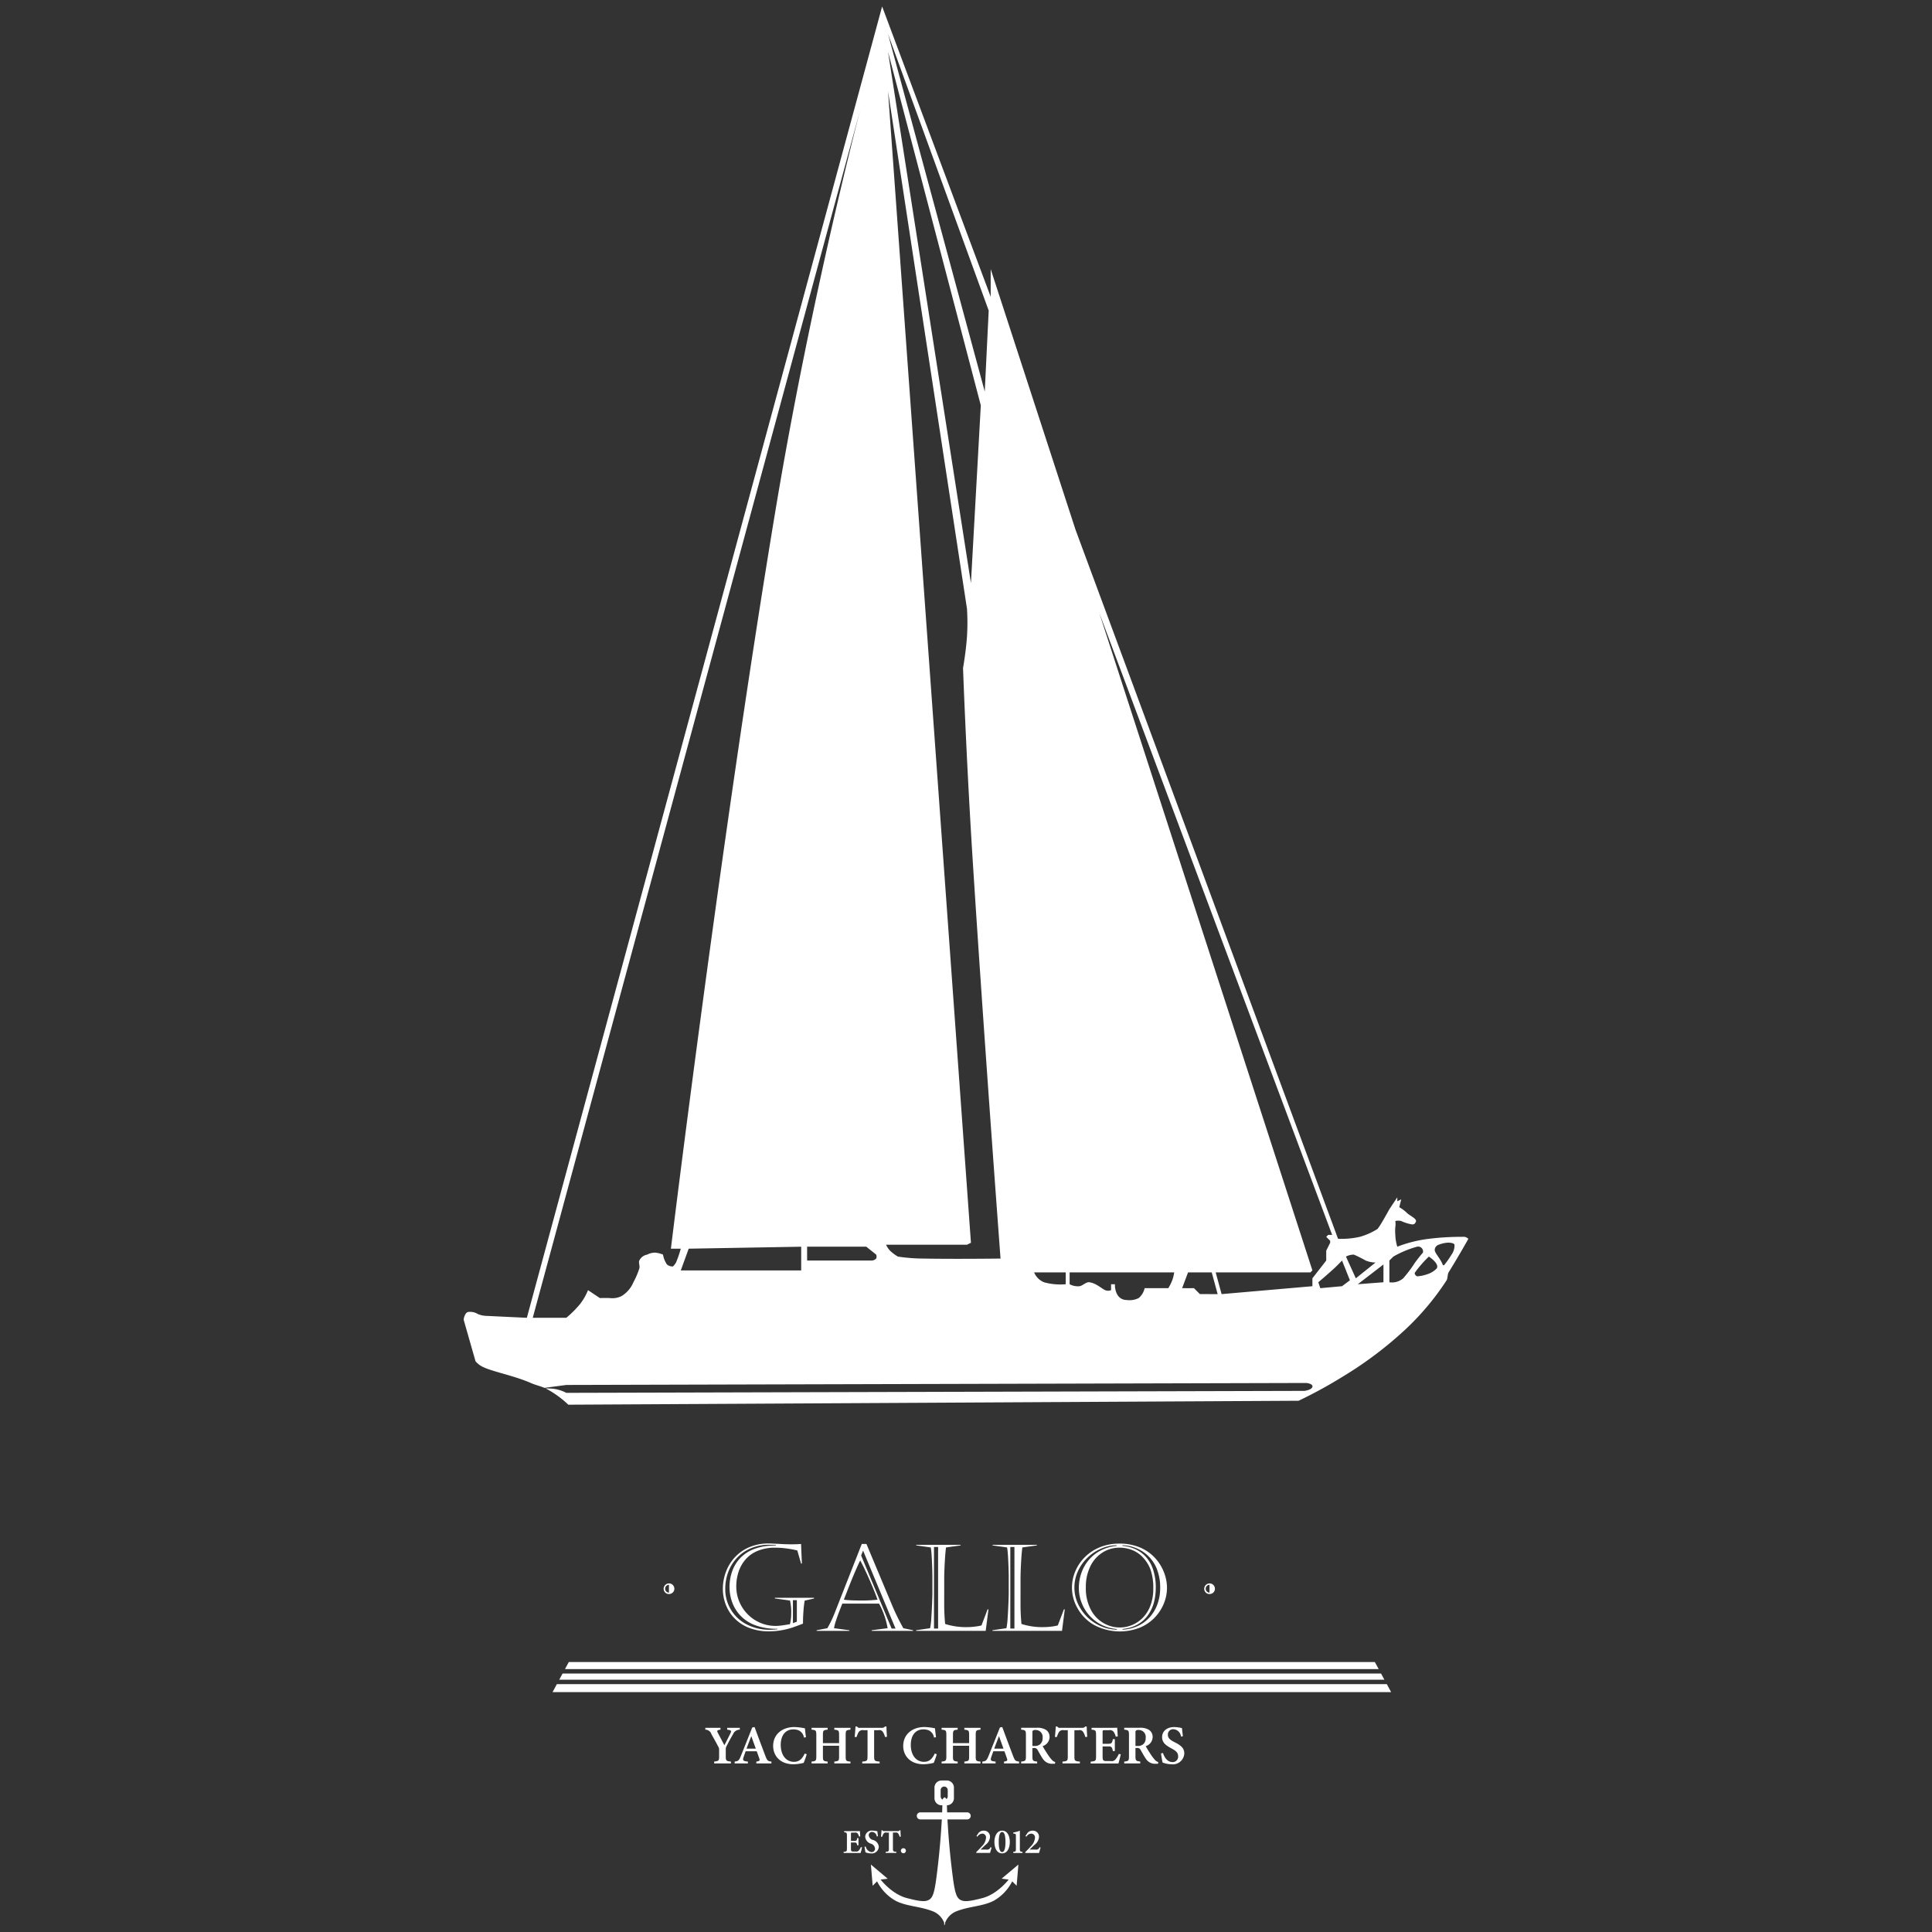
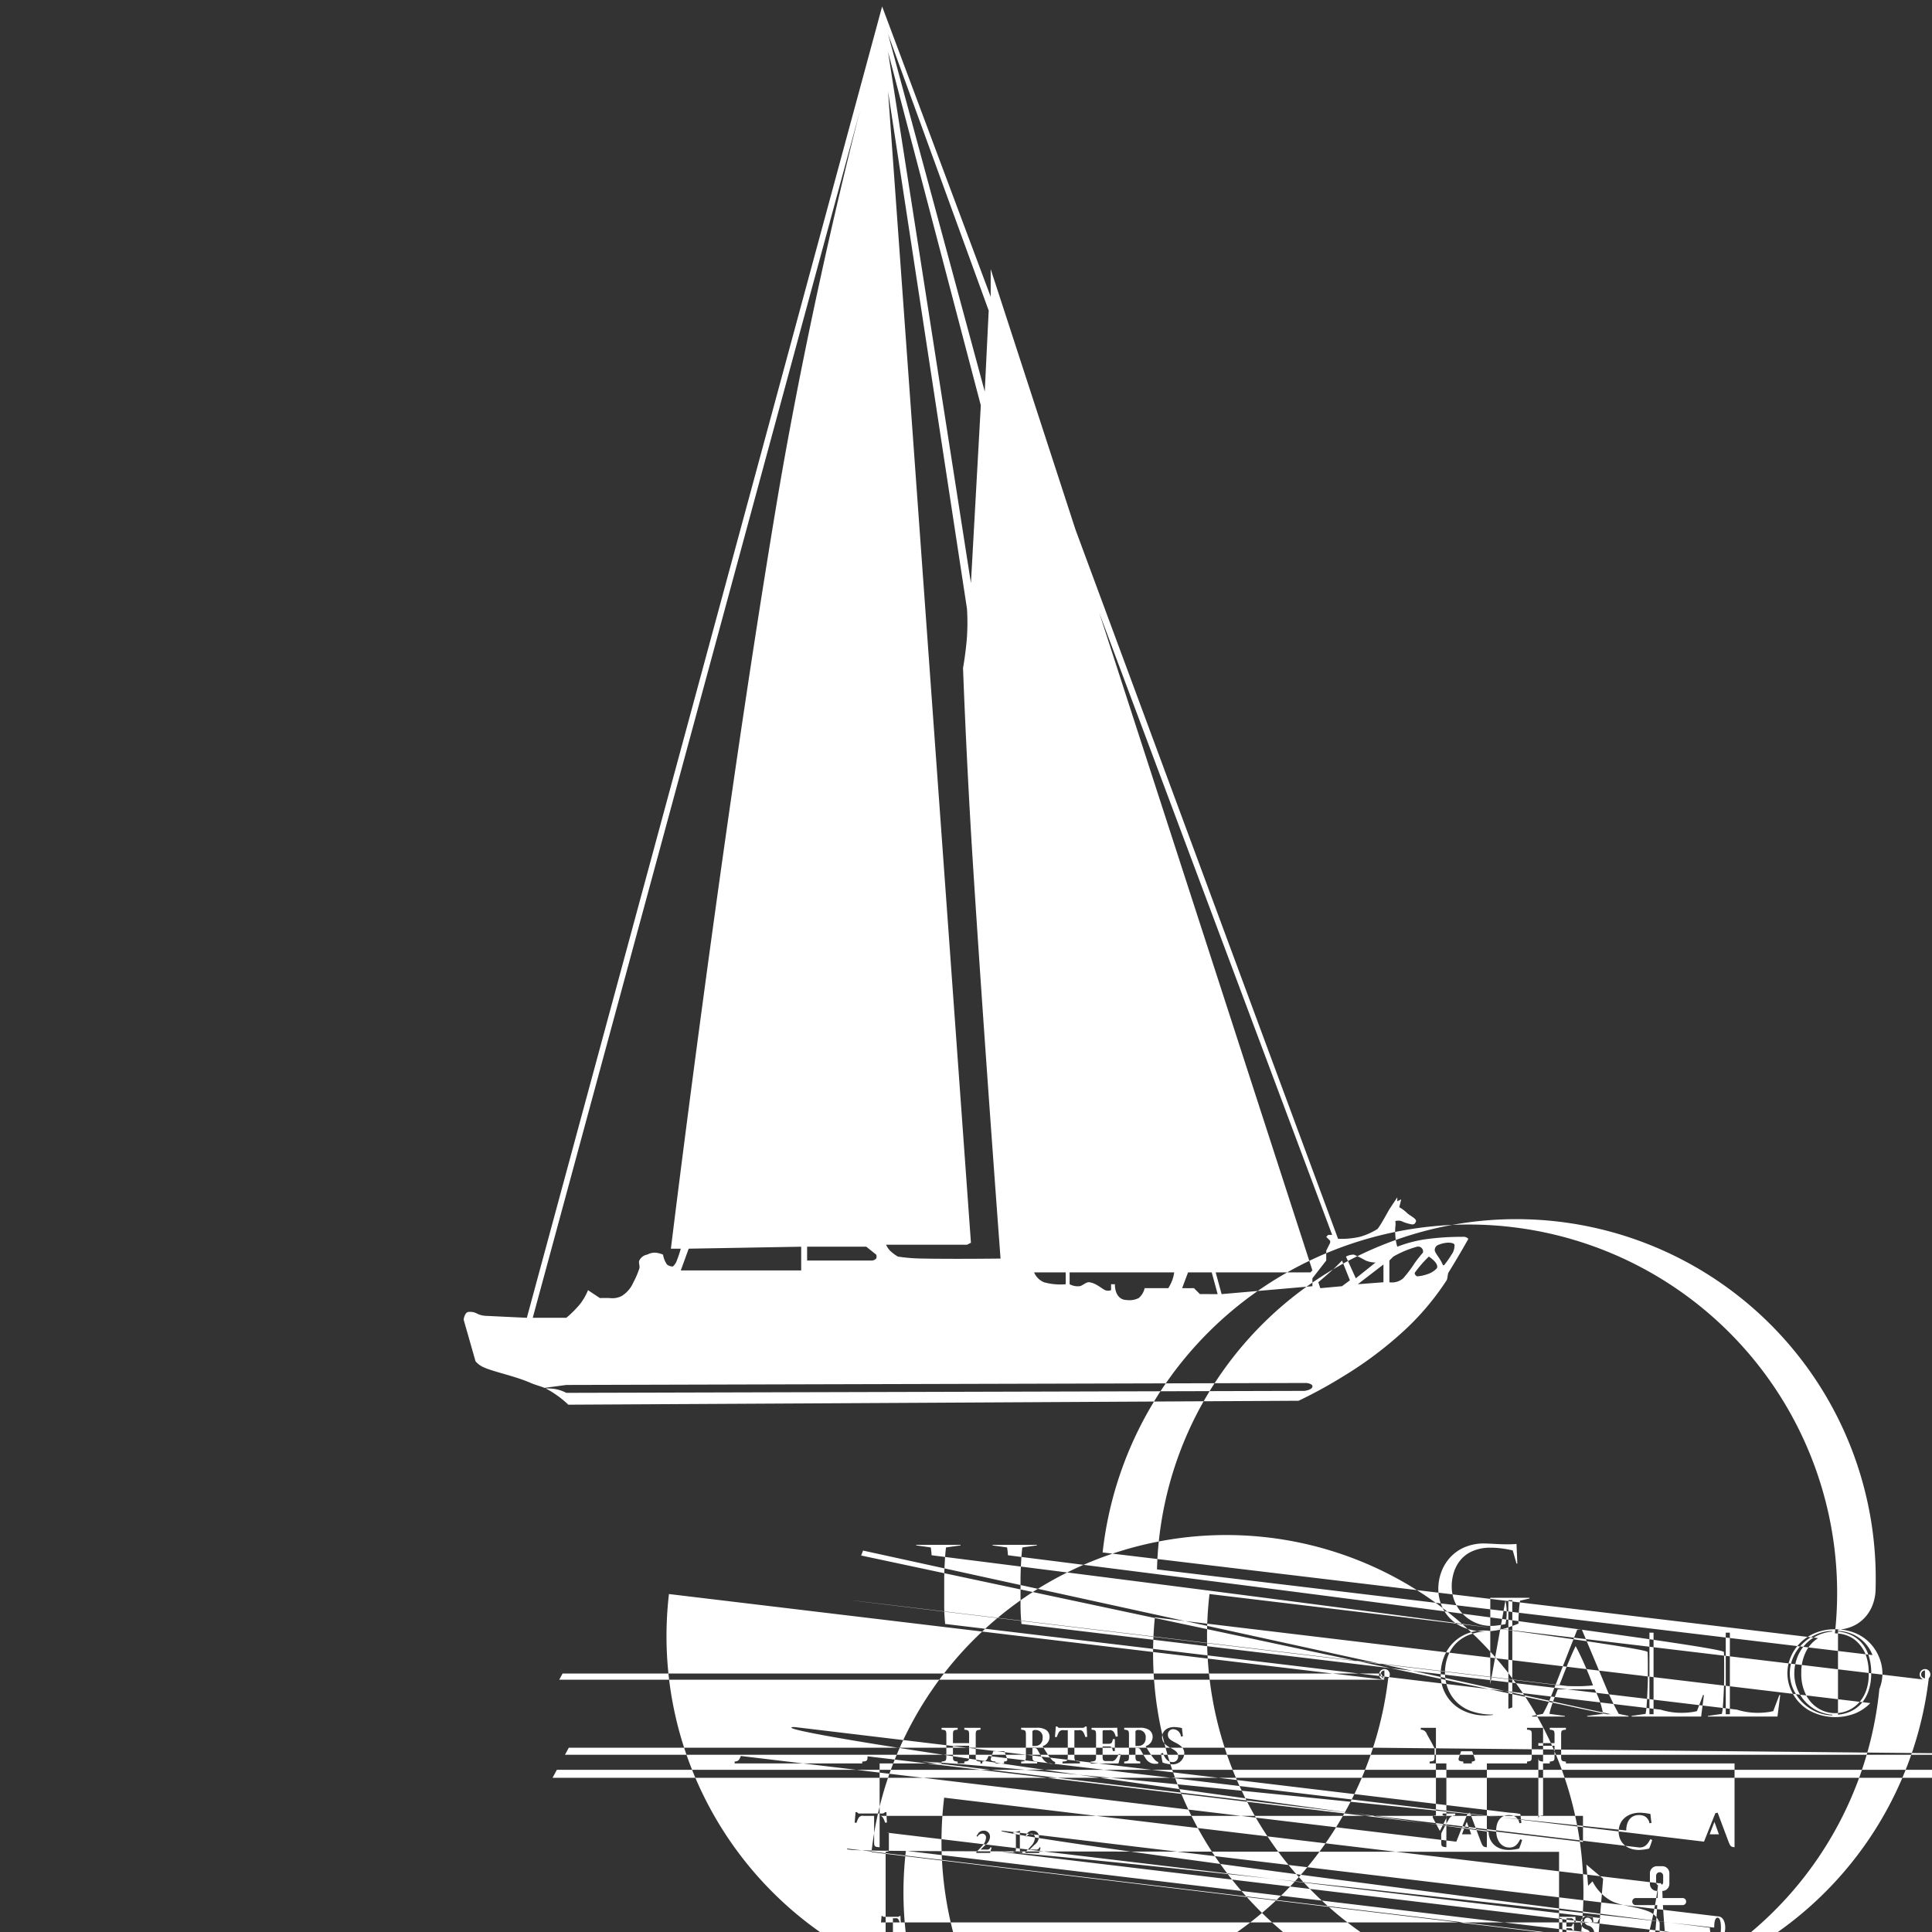
<svg xmlns="http://www.w3.org/2000/svg" width="400" height="400" viewBox="0 0 400 400">
  <rect x="0" y="0" width="400" height="400" fill="#333333" stroke="none" />
  <defs>
    <style>
      .cls-1 {
        fill: #fff;
        fill-rule: evenodd;
      }
    </style>
  </defs>
-   <path id="Gallo_1" data-name="Gallo 1" class="cls-1" d="M299.915,263.433c-0.215.347-.181,1.271-0.409,1.635a54.646,54.646,0,0,1-8.581,10.223,78.809,78.809,0,0,1-12.862,9.685,95.1,95.1,0,0,1-9.2,5.035l-151.2.817a20.521,20.521,0,0,0-4.5-3.271c-0.066-.036-0.137-0.068-0.207-0.1a13.616,13.616,0,0,1,1.842.1,8.236,8.236,0,0,1,2.452.818l152.834-.409s1.472-.186,1.634-0.818c0.175-.683-1.226-0.817-1.226-0.817l-153.242.408-4.532.605c-0.859-.371-1.887-0.6-2.824-1.013-3.37-1.481-7.75-2.308-9.808-3.272a4.535,4.535,0,0,1-1.634-1.226L96,273.246a2.622,2.622,0,0,1,.409-1.227,0.851,0.851,0,0,1,.817-0.408,2.943,2.943,0,0,1,1.635.408,4.629,4.629,0,0,0,1.635.409l8.582,0.409,73.556-271.5,22.476,60.107V55.717l17.572,53.973,54.35,146.792a17.367,17.367,0,0,0,4.5-.409,13.821,13.821,0,0,0,3.678-1.636,14.074,14.074,0,0,0,.817-1.226c0.714-1.192,1.634-2.863,1.634-2.863l1.635-2.453v0.818l0.817-.409-0.408,1.635a7.817,7.817,0,0,1,1.634,1.227c0.34,0.34,1.366.881,1.635,1.227a0.524,0.524,0,0,1,0,.818s-0.008.282-.605,0.293a8.615,8.615,0,0,1-2.256-.7,2.31,2.31,0,0,0-1.226,0,4.191,4.191,0,0,1,0,1.226,9.066,9.066,0,0,0,0,1.636,9.32,9.32,0,0,0,.409,2.453,26.891,26.891,0,0,1,6.538-1.635,53.881,53.881,0,0,1,6.947-.409,1.436,1.436,0,0,1,1.226.409S302.435,259.352,299.915,263.433Zm-134.036-.409v-4.907l-23.293.409-1.635,4.5h24.928ZM110.3,272.837h6.947a21.644,21.644,0,0,0,2.86-2.862,11.87,11.87,0,0,0,1.635-2.862l1.226,0.818,1.226,0.817s1.3-.025,2.043,0a4.246,4.246,0,0,0,2.452-.409,6.148,6.148,0,0,0,2.452-2.862,16.537,16.537,0,0,0,1.226-2.862c0.156-.514-0.212-1.213,0-1.636A2.228,2.228,0,0,1,134,259.753a3.588,3.588,0,0,1,1.635-.409,5.457,5.457,0,0,1,1.634.409,5.131,5.131,0,0,0,.818,2.044,1.827,1.827,0,0,0,1.226.409,2.852,2.852,0,0,0,.817-1.227,23.461,23.461,0,0,0,.817-2.453h-2.043S149.2,173.943,160.566,105.6c7.348-44.187,17.572-83,17.572-83Zm71.1-13.084-2.043-1.636H167.105v2.862H180.59a1.387,1.387,0,0,0,.817-0.408A1.109,1.109,0,0,0,181.407,259.753Zm64.158,6.951H247.2l0.409,0.409,0.409,0.409,0.408,0.409H252.1l-1.226-4.5h-4.9l-1.226,3.271h0.818ZM183.859,7.059l20.024,74.009L204.7,64.3Zm0,3.68L201.022,120.73l2.044-36.8Zm17.572,168.054c-1.391-21.9-2.043-40.48-2.043-40.48s0.608-3.405.817-6.543a46.5,46.5,0,0,0,0-5.724L183.859,18.917,201.022,257.3l-0.817.409H183.45a4.646,4.646,0,0,0,.818,1.227,8.805,8.805,0,0,0,1.634,1.227,36.917,36.917,0,0,0,5.313.409c6.28,0.12,15.937,0,15.937,0S203.7,214.508,201.431,178.793Zm19.206,84.64H214.1a3.8,3.8,0,0,0,2.043,2.044,12.514,12.514,0,0,0,4.5.409v-2.453Zm0.818,0v2.453a3.572,3.572,0,0,0,2.043.409c0.642-.073,1.357-0.916,2.043-0.818,1.4,0.2,2.423,1.23,3.269,1.636a1.663,1.663,0,0,0,1.226,0v-1.227h0.817c-0.064,0-.133,3.243,2.451,3.271a4.243,4.243,0,0,0,2.453-.409,3.693,3.693,0,0,0,1.226-2.044h4.9a9.99,9.99,0,0,0,.817-1.636,8.83,8.83,0,0,0,.409-1.635H221.455Zm6.129-136.569,44.134,136.16-0.408.409H251.694l1.226,4.5,18.8-1.636v-1.636l2.861-3.68v-2.044l0.408-.818,0.409-.818v-0.408l-0.817-.818,0.408-.409h0.818Zm48.629,135.751c-1.453,1.333-3.269,2.862-3.269,2.862l0.409,1.227,4.5-.409,1.634-1.227-1.634-4.089S276.948,261.941,276.213,262.615Zm6.539-1.636a26.9,26.9,0,0,0-2.452-1.226,3.58,3.58,0,0,0-1.635.409l2.043,4.5,4.087-3.271A5.448,5.448,0,0,1,282.752,260.979Zm3.677,0.818-5.312,4.089,5.312-.409V261.8Zm6.947-3.68a21.063,21.063,0,0,0-4.9,2.045l-0.818.817v4.5a3.573,3.573,0,0,0,2.861-.818,26.71,26.71,0,0,0,2.452-3.271c1.092-1.464,1.634-2.044,1.634-2.044A1.021,1.021,0,0,0,293.376,258.117Zm-0.408,5.316c-0.265.442,0.408,0.818,0.408,0.818a7.7,7.7,0,0,0,2.044-.409,4.709,4.709,0,0,0,2.043-1.227c0.609-1.016-1.635-2.453-1.635-2.453A24.388,24.388,0,0,0,292.968,263.433Zm8.173-5.725c-0.105-.35-0.922-0.477-1.635-0.409a6.308,6.308,0,0,0-1.634.409,1.157,1.157,0,0,0-.818,1.227c0.225,0.749,1.106,1.6,1.635,2.862,0.17,0.407.409,0,.409,0a17.454,17.454,0,0,0,1.386-1.981A3.286,3.286,0,0,0,301.141,257.708Zm-14.515,90.06H115.783l0.692-1.281H285.933ZM138.5,330.028a1.062,1.062,0,0,1-.782-0.318,1.042,1.042,0,0,1-.317-0.764,1.115,1.115,0,0,1,1.116-1.118,1.047,1.047,0,0,1,.782.327,1.094,1.094,0,0,1,.317.791,1.028,1.028,0,0,1-.326.764A1.091,1.091,0,0,1,138.5,330.028Zm0-1.922a0.836,0.836,0,0,0-.581.272,0.815,0.815,0,0,0-.205.55,0.792,0.792,0,0,0,.21.541,0.811,0.811,0,0,0,.576.264v-1.627Zm21.923,2.839V330.8h8.117v0.146l-1.944.45a22.163,22.163,0,0,0-.256,2.275q-0.1,1.386-.085,2.481-1.4.548-2.278,0.84a16.634,16.634,0,0,1-2.1.523,14.369,14.369,0,0,1-2.667.231,10.954,10.954,0,0,1-4.216-.754,8.45,8.45,0,0,1-3.007-2.026,8.324,8.324,0,0,1-1.756-2.828,9.049,9.049,0,0,1-.571-3.139,10.1,10.1,0,0,1,.632-3.558,9.116,9.116,0,0,1,1.859-3.029,8.64,8.64,0,0,1,3.007-2.092,10.158,10.158,0,0,1,4.028-.761c0.235,0,.419,0,0.553.013s0.3,0.016.5,0.024l0.814,0.036q1.482,0.1,2.807.1,1.227,0,1.992-.073l0.17,4.063h-0.17l-0.777-2.713q-0.462-.121-1.155-0.249c-0.461-.086-0.982-0.16-1.561-0.225a16.872,16.872,0,0,0-1.877-.1,9.128,9.128,0,0,0-3.694.688,6.635,6.635,0,0,0-2.521,1.849,7.524,7.524,0,0,0-1.391,2.572,9.675,9.675,0,0,0-.438,2.884,8.169,8.169,0,0,0,4.97,7.56,7.979,7.979,0,0,0,3.171.639,8.427,8.427,0,0,0,.9-0.049q0.462-.048.954-0.128l1.124-.176a9.95,9.95,0,0,0,.255-2.287,10.526,10.526,0,0,0-.255-2.615Zm3.742,5.109,0.815-.3V331.3h-0.815v4.756Zm-3.195,1.168a12.578,12.578,0,0,1-4.593-.73,8.108,8.108,0,0,1-3.1-2.019,7.955,7.955,0,0,1-1.707-2.8,9.2,9.2,0,0,1-.529-3.042,9.661,9.661,0,0,1,.6-3.454,7.7,7.7,0,0,1,1.756-2.738,7.848,7.848,0,0,1,2.9-1.794,11.366,11.366,0,0,1,3.931-.639h0.425v-0.1q-0.814-.073-1.47-0.073a9.461,9.461,0,0,0-3.627.681,8.478,8.478,0,0,0-2.868,1.916,8.63,8.63,0,0,0-1.871,2.932,9.909,9.909,0,0,0-.662,3.631,8.156,8.156,0,0,0,4.374,7.287,10.314,10.314,0,0,0,4.982,1.144,13.15,13.15,0,0,0,1.458-.11v-0.1Zm14.89,0.426h-6.792v-0.122l2.236-.426a24.237,24.237,0,0,0,1.494-3.114l5.626-14.33h0.96l5.261,12.566a45.817,45.817,0,0,0,2.381,4.878l2.017,0.426v0.122h-8.578v-0.122l3.305-.426a16.54,16.54,0,0,0-1.762-5.085h-7.618q-0.486,1.23-.784,2.02t-0.571,1.642a9.278,9.278,0,0,0-.358,1.423l3.183,0.426v0.122Zm8.736-.475h0.814L178.69,321.03l-0.4,1.022Zm-8.22-5.839q0.954,0.036,1.817.037a28.946,28.946,0,0,0,3.487-.171q-0.462-1.374-1.567-3.911t-2.017-4.215q-0.328.645-.869,1.886t-0.978,2.323q-0.438,1.083-.912,2.305t-0.631,1.612Q175.422,331.3,176.375,331.334Zm19.307,4.89a14.141,14.141,0,0,0,4.289.657,14.744,14.744,0,0,0,1.968-.121,9.329,9.329,0,0,0,1.264-.232l1.264-3.321h0.182l-0.571,4.441h-14.41v-0.122l2.9-.426a13.944,13.944,0,0,0,.249-2.08q0.1-1.5.164-3.09t0.06-2.25v-3.066q0-1.01-.048-2.317T192.881,322a16.081,16.081,0,0,0-.176-1.617l-3.013-.426v-0.122h9.186v0.122l-3.014.426q-0.158,1.179-.267,3.181t-0.109,3.5V332.3Q195.488,334.181,195.682,336.224Zm-1.458-15.936h-0.851v16.885h0.851V320.288Zm17.259,15.936a14.141,14.141,0,0,0,4.289.657,14.77,14.77,0,0,0,1.969-.121,9.338,9.338,0,0,0,1.263-.232l1.264-3.321h0.182l-0.571,4.441h-14.41v-0.122l2.9-.426a13.944,13.944,0,0,0,.249-2.08q0.1-1.5.164-3.09t0.061-2.25v-3.066q0-1.01-.049-2.317T208.683,322c-0.045-.656-0.1-1.2-0.176-1.617l-3.014-.426v-0.122h9.186v0.122l-3.013.426q-0.159,1.179-.268,3.181t-0.109,3.5V332.3Q211.289,334.181,211.483,336.224Zm-1.458-15.936h-0.85v16.885h0.85V320.288Zm29.076,14.58a9.13,9.13,0,0,1-3.086,2.111,11.326,11.326,0,0,1-9.642-.627,9.038,9.038,0,0,1-3.353-3.51,8.522,8.522,0,0,1-.4-7.5,9.086,9.086,0,0,1,1.993-2.962,9.335,9.335,0,0,1,3.128-2.05,10.369,10.369,0,0,1,3.949-.742,10.75,10.75,0,0,1,4.484.863,8.928,8.928,0,0,1,3.1,2.263,9.406,9.406,0,0,1,1.774,2.974,8.94,8.94,0,0,1,.565,3.023,8.654,8.654,0,0,1-.638,3.248A9.21,9.21,0,0,1,239.1,334.868Zm-7.9-14.933a8.263,8.263,0,0,0-3.317.73,9.352,9.352,0,0,0-2.843,1.947,9.075,9.075,0,0,0-1.914,2.8,8.089,8.089,0,0,0,.462,7.414,9.1,9.1,0,0,0,3.177,3.254,8.832,8.832,0,0,0,4.459,1.326v-0.133a8.494,8.494,0,0,1-6.919-4.611,8.536,8.536,0,0,1-.942-3.881,9.305,9.305,0,0,1,.547-3.175,8.486,8.486,0,0,1,1.579-2.712,8.132,8.132,0,0,1,2.5-1.935,8.817,8.817,0,0,1,3.214-.9v-0.122Zm-2.91,1.485a6.9,6.9,0,0,0-2.539,2.846,9.614,9.614,0,0,0-.942,4.392,9.484,9.484,0,0,0,1.027,4.6,6.856,6.856,0,0,0,2.636,2.786,6.66,6.66,0,0,0,8.208-1.192,7.2,7.2,0,0,0,1.537-2.531,9.654,9.654,0,0,0,.553-3.351,11.477,11.477,0,0,0-.583-4.039,7.55,7.55,0,0,0-1.714-2.64,5.99,5.99,0,0,0-2.181-1.411,7.233,7.233,0,0,0-2.521-.45A6.508,6.508,0,0,0,228.287,321.42Zm11.257,3.509a7.7,7.7,0,0,0-4.3-4.4,8.092,8.092,0,0,0-2.861-.6v0.122a8.024,8.024,0,0,1,2.369.554,6.891,6.891,0,0,1,2.23,1.459,7.057,7.057,0,0,1,1.67,2.671,11.467,11.467,0,0,1,.632,4.038,11.589,11.589,0,0,1-.37,2.956,8.257,8.257,0,0,1-1.191,2.6,6.649,6.649,0,0,1-2.145,1.971,7.682,7.682,0,0,1-3.171.961V337.4a8.451,8.451,0,0,0,2.953-.669,7.632,7.632,0,0,0,2.484-1.709,8.063,8.063,0,0,0,1.72-2.719,9.692,9.692,0,0,0,.632-3.576A10.215,10.215,0,0,0,239.544,324.929Zm10.869,5.1a1.06,1.06,0,0,1-.781-0.318,1.042,1.042,0,0,1-.317-0.764,1.115,1.115,0,0,1,1.116-1.118,1.043,1.043,0,0,1,.781.327,1.089,1.089,0,0,1,.317.791,1.027,1.027,0,0,1-.325.764A1.092,1.092,0,0,1,250.413,330.028Zm0-1.922a0.834,0.834,0,0,0-.58.272,0.815,0.815,0,0,0-.205.55,0.791,0.791,0,0,0,.209.541,0.815,0.815,0,0,0,.576.264v-1.627Zm35.026,17.465H116.97l0.791-1.464H284.647Zm1.681,3.113,0.891,1.648H114.4l0.89-1.648H287.12Zm-137.956,9.424c-0.78.107-.749,0.254-0.552,0.647,0.409,0.786.913,1.734,1.36,2.57,0.363-.679.943-1.82,1.261-2.489,0.231-.494.16-0.629-0.684-0.728v-0.384h2.614v0.384a1.475,1.475,0,0,0-1.391.935c-0.443.748-.819,1.428-1.374,2.519a1.162,1.162,0,0,0-.141.625v1.4c0,0.971.095,1.017,1.068,1.127V365.1h-3.467v-0.384c0.943-.121,1.022-0.152,1.022-1.127V362.23a1.021,1.021,0,0,0-.16-0.57c-0.353-.693-0.76-1.438-1.417-2.586a1.337,1.337,0,0,0-1.275-.966v-0.384h3.136v0.384Zm4.221,5.448,2.354-5.9,0.481-.091c0.721,1.963,1.5,4.028,2.225,5.947,0.4,1.032.5,1.115,1.263,1.206V365.1h-3.117v-0.384c0.722-.1.753-0.219,0.595-0.687-0.126-.377-0.323-0.907-0.517-1.453h-2.294c-0.144.408-.307,0.843-0.436,1.235-0.242.723-.01,0.814,0.9,0.905V365.1H152.1v-0.384C152.814,364.627,153,364.533,153.385,363.556Zm3.089-1.517-0.929-2.581c-0.34.873-.682,1.729-0.985,2.581h1.914Zm8.03-4.474a11.843,11.843,0,0,1,2.143.269c0.053,0.525.132,1.31,0.215,1.833l-0.418.079a1.955,1.955,0,0,0-1.143-1.516,2.951,2.951,0,0,0-1.058-.178c-1.723,0-2.606,1.377-2.606,3.191,0,2.117,1.089,3.524,2.742,3.524,1.024,0,1.635-.511,2.235-1.72l0.4,0.151a15.653,15.653,0,0,1-.631,1.787,9.932,9.932,0,0,1-2.082.287c-2.931,0-4.233-1.908-4.233-3.776C160.067,359.158,161.847,357.565,164.5,357.565Zm6.844,0.543c-0.877.08-.976,0.159-0.976,1.1V360.9h3.347v-1.687c0-.942-0.118-1.014-0.988-1.1v-0.384h3.341v0.384c-0.9.091-.988,0.155-0.988,1.1v4.419c0,0.946.095,1,.988,1.09V365.1h-3.341v-0.384c0.912-.114.988-0.144,0.988-1.09v-2.181h-3.347v2.181c0,0.942.1,0.991,0.976,1.09V365.1h-3.329v-0.384c0.867-.1.983-0.144,0.983-1.09v-4.419c0-.946-0.1-1.025-0.983-1.1v-0.384h3.329v0.384Zm3.994,24.613v-2.689c0-.6-0.081-0.64-0.57-0.684v-0.236h2.212c0.7,0,.956-0.007,1.048-0.013,0.007,0.142.039,0.695,0.067,1.105l-0.249.034a1.855,1.855,0,0,0-.267-0.605,0.592,0.592,0,0,0-.611-0.215h-0.525c-0.247,0-.27.016-0.27,0.241v1.483h0.713c0.435,0,.492-0.105.589-0.591h0.252v1.51h-0.252c-0.1-.51-0.159-0.589-0.6-0.589h-0.706v1.262c0,0.483.063,0.592,0.464,0.6h0.547a0.639,0.639,0,0,0,.646-0.239,3.037,3.037,0,0,0,.407-0.676l0.24,0.06c-0.037.186-.229,0.956-0.294,1.156h-3.526V383.4C175.3,383.345,175.342,383.3,175.342,382.721Zm4.269-19.1v-5.4H178.8a0.978,0.978,0,0,0-1.02.386,4.491,4.491,0,0,0-.433,1.023h-0.4c0.075-.781.151-1.607,0.177-2.184h0.313a0.575,0.575,0,0,0,.634.276h4.519a0.682,0.682,0,0,0,.63-0.276h0.309c0.007,0.5.052,1.432,0.109,2.142l-0.4.034a3.7,3.7,0,0,0-.444-1.052,0.873,0.873,0,0,0-.948-0.349h-0.868v5.4c0,0.93.105,1.018,1.138,1.093V365.1h-3.6v-0.384C179.513,364.643,179.611,364.559,179.611,363.625Zm0.821,19.833a0.682,0.682,0,0,0,.724-0.741,1.154,1.154,0,0,0-.855-1,1.649,1.649,0,0,1-1.176-1.432,1.353,1.353,0,0,1,1.549-1.271,4.813,4.813,0,0,1,.967.128c0.027,0.255.069,0.587,0.124,1.03l-0.247.056a1.019,1.019,0,0,0-.97-0.939,0.659,0.659,0,0,0-.689.7,1.143,1.143,0,0,0,.874.955,1.617,1.617,0,0,1,1.208,1.417,1.456,1.456,0,0,1-1.623,1.372,3.588,3.588,0,0,1-1.131-.22c-0.047-.172-0.153-0.808-0.2-1.152l0.251-.06A1.426,1.426,0,0,0,180.432,383.458Zm3.105-4.04a0.6,0.6,0,0,0-.625.237,2.74,2.74,0,0,0-.266.626H182.4c0.046-.478.092-0.984,0.109-1.338H182.7a0.352,0.352,0,0,0,.389.169h2.769a0.416,0.416,0,0,0,.386-0.169h0.19c0,0.305.032,0.878,0.067,1.313l-0.245.021a2.289,2.289,0,0,0-.272-0.645,0.535,0.535,0,0,0-.581-0.214h-0.532v3.311c0,0.569.065,0.623,0.7,0.67v0.235h-2.208V383.4c0.611-.047.671-0.1,0.671-0.67v-3.311h-0.5Zm4.016,3.769a0.519,0.519,0,1,1-.523-0.531A0.509,0.509,0,0,1,187.553,383.187Zm3.752-18.42c1.024,0,1.635-.511,2.236-1.72l0.4,0.151a15.653,15.653,0,0,1-.631,1.787,9.942,9.942,0,0,1-2.082.287c-2.931,0-4.233-1.908-4.233-3.776,0-2.338,1.779-3.931,4.437-3.931a11.828,11.828,0,0,1,2.142.269c0.053,0.525.133,1.31,0.216,1.833l-0.418.079a1.955,1.955,0,0,0-1.143-1.516,2.951,2.951,0,0,0-1.058-.178c-1.723,0-2.606,1.377-2.606,3.191C188.564,363.36,189.653,364.767,191.305,364.767Zm-8.992,24.379s2.344,3.059,5.486,3.845c0.926,0.232,3.02.819,4.023,0.549,1.431-.384,1.679-1.507,2.378-7.506,0.333-2.863.626-6.38,0.786-9.338h-4.444a0.732,0.732,0,0,1,0-1.464h4.514c0.021-.52.036-1.01,0.046-1.465h-0.171a1.464,1.464,0,0,1-1.463-1.465v-2.2a1.464,1.464,0,0,1,1.463-1.465h1.1a1.464,1.464,0,0,1,1.463,1.465v2.2a1.463,1.463,0,0,1-1.451,1.464c0.01,0.456.026,0.946,0.047,1.466h4.147a0.732,0.732,0,1,1,0,1.464h-4.078c0.16,2.958.453,6.475,0.787,9.338,0.7,6,.947,7.122,2.377,7.506,1,0.27,3.1-.317,4.023-0.549,3.142-.786,5.486-3.845,5.486-3.845l-1.463-.183,3.475-2.929-0.366,4.394-0.915-.916a9.542,9.542,0,0,1-3.84,4.028c-2.34,1.193-5.023,1.108-7.774,2.2a4.145,4.145,0,0,0-2.283,2.36v0.565s-0.027-.123-0.092-0.318a3.232,3.232,0,0,0-.091.318V398.1a4.152,4.152,0,0,0-2.283-2.36c-2.751-1.094-5.435-1.009-7.775-2.2a9.549,9.549,0,0,1-3.84-4.028l-0.914.916-0.366-4.394,3.474,2.929Zm13.167-16.96v-0.067a0.6,0.6,0,0,1,.09.027,0.515,0.515,0,0,1,.093-0.027v0.068a0.657,0.657,0,0,1,.29.3,0.726,0.726,0,0,0,.258-0.554v-1.282a0.732,0.732,0,1,0-1.463,0v1.282a0.729,0.729,0,0,0,.4.651A0.663,0.663,0,0,1,195.48,372.186Zm12,6.834c1.177,0,1.584,1.272,1.584,2.346s-0.407,2.358-1.584,2.358-1.6-1.257-1.6-2.351C205.879,380.3,206.314,379.02,207.475,379.02Zm0,4.429c0.545,0,.688-1.06.688-2.092,0-1.118-.168-2.058-0.7-2.058-0.554,0-.692,1.047-0.692,2.051C206.771,382.443,206.935,383.449,207.479,383.449Zm-2.814-19.893,2.354-5.9,0.481-.091c0.721,1.963,1.5,4.028,2.225,5.947,0.4,1.032.5,1.115,1.262,1.206V365.1H207.87v-0.384c0.723-.1.754-0.219,0.6-0.687-0.126-.377-0.323-0.907-0.517-1.453h-2.294c-0.144.408-.307,0.843-0.436,1.235-0.242.723-.01,0.814,0.9,0.905V365.1H203.38v-0.384C204.094,364.627,204.275,364.533,204.665,363.556Zm3.089-1.517-0.929-2.581c-0.341.873-.682,1.729-0.985,2.581h1.914ZM204.972,380.3a2.211,2.211,0,0,1-.948,1.664c-0.325.314-.7,0.684-1.006,0.97h1.254a0.689,0.689,0,0,0,.8-0.494l0.227,0.083c-0.1.359-.243,0.816-0.312,1.107h-2.853v-0.185c0.394-.383.825-0.814,1.18-1.23a2.719,2.719,0,0,0,.828-1.693,0.78,0.78,0,0,0-.791-0.89,1.183,1.183,0,0,0-.983.65l-0.193-.172,0.441-.647a1.393,1.393,0,0,1,1.068-.445A1.24,1.24,0,0,1,204.972,380.3ZM203,364.718V365.1h-3.34v-0.384c0.911-.114.987-0.144,0.987-1.09v-2.181H197.3v2.181c0,0.942.1,0.991,0.976,1.09V365.1h-3.329v-0.384c0.866-.1.983-0.144,0.983-1.09v-4.419c0-.946-0.1-1.025-0.983-1.1v-0.384h3.329v0.384c-0.878.08-.976,0.159-0.976,1.1V360.9h3.346v-1.687c0-.942-0.117-1.014-0.987-1.1v-0.384H203v0.384c-0.9.091-.987,0.155-0.987,1.1v4.419C202.011,364.574,202.106,364.631,203,364.718Zm6.784,18.685c0.494-.044.547-0.086,0.547-0.637v-2.7c0-.378-0.095-0.39-0.417-0.445l-0.131-.021v-0.2a5.969,5.969,0,0,0,1.367-.376v3.744c0,0.531.037,0.593,0.547,0.637v0.231h-1.913V383.4Zm4.493-2.877a0.779,0.779,0,0,0-.791-0.89,1.182,1.182,0,0,0-.982.65l-0.194-.172,0.441-.647a1.393,1.393,0,0,1,1.068-.445,1.24,1.24,0,0,1,1.293,1.282,2.208,2.208,0,0,1-.948,1.664c-0.325.314-.7,0.684-1,0.97h1.253a0.69,0.69,0,0,0,.8-0.494l0.226,0.083c-0.1.359-.242,0.816-0.312,1.107h-2.852v-0.185c0.394-.383.824-0.814,1.179-1.23A2.719,2.719,0,0,0,214.275,380.526Zm-0.243-18.607-0.286-.007v1.7c0,0.935.117,1.007,0.987,1.105V365.1h-3.314v-0.384c0.889-.1.984-0.17,0.984-1.105V359.2c0-.92-0.118-1.014-0.984-1.094v-0.384h3.149a3.363,3.363,0,0,1,1.969.416,1.72,1.72,0,0,1,.763,1.5,2,2,0,0,1-1.433,1.879c0.182,0.344.64,1.09,0.98,1.608a9.578,9.578,0,0,0,.874,1.177,1.473,1.473,0,0,0,.754.507l-0.068.362c-0.1,0-.228,0-0.368-0.015a2.207,2.207,0,0,1-2.048-.9c-0.442-.608-0.8-1.309-1.176-1.954A0.71,0.71,0,0,0,214.032,361.919Zm1.827-2.1a1.431,1.431,0,0,0-1.45-1.643,0.85,0.85,0,0,0-.549.114,0.556,0.556,0,0,0-.114.451v2.737h0.389a1.717,1.717,0,0,0,1.159-.308A1.6,1.6,0,0,0,215.859,359.816Zm2.729-2.368H218.9a0.576,0.576,0,0,0,.635.276h4.518a0.681,0.681,0,0,0,.63-0.276h0.309c0.008,0.5.053,1.432,0.11,2.142l-0.4.034a3.731,3.731,0,0,0-.444-1.052,0.873,0.873,0,0,0-.948-0.349h-0.868v5.4c0,0.93.1,1.018,1.138,1.093V365.1h-3.6v-0.384c1-.075,1.094-0.159,1.094-1.093v-5.4h-0.811a0.976,0.976,0,0,0-1.019.386,4.491,4.491,0,0,0-.433,1.023h-0.4C218.486,358.851,218.561,358.025,218.588,357.448Zm8.338,6.165v-4.388c0-.98-0.132-1.044-0.931-1.117v-0.384H229.6c1.147,0,1.56-.011,1.711-0.022,0.011,0.232.064,1.135,0.109,1.8l-0.407.056a3.014,3.014,0,0,0-.435-0.988,0.97,0.97,0,0,0-1-.35h-0.855c-0.4,0-.441.026-0.441,0.392v2.42h1.163c0.71,0,.8-0.17.962-0.964h0.41v2.464h-0.41c-0.17-.832-0.261-0.961-0.974-0.961h-1.151v2.06c0,0.787.1,0.966,0.757,0.977h0.893a1.043,1.043,0,0,0,1.054-.39,4.983,4.983,0,0,0,.664-1.1l0.391,0.1c-0.06.3-.374,1.56-0.48,1.886h-5.753v-0.377C226.854,364.631,226.926,364.559,226.926,363.613Zm10.948-5.473a1.721,1.721,0,0,1,.764,1.5,2,2,0,0,1-1.433,1.879c0.181,0.344.64,1.09,0.98,1.608a9.494,9.494,0,0,0,.873,1.177,1.477,1.477,0,0,0,.754.507l-0.067.362c-0.1,0-.228,0-0.368-0.015a2.209,2.209,0,0,1-2.049-.9c-0.441-.608-0.8-1.309-1.176-1.954a0.708,0.708,0,0,0-.782-0.4l-0.287-.007v1.7c0,0.935.118,1.007,0.988,1.105V365.1h-3.315v-0.384c0.89-.1.984-0.17,0.984-1.105V359.2c0-.92-0.117-1.014-0.984-1.094v-0.384h3.149A3.361,3.361,0,0,1,237.874,358.14Zm-2.677.147a0.556,0.556,0,0,0-.114.451v2.737h0.39a1.716,1.716,0,0,0,1.158-.308,1.6,1.6,0,0,0,.565-1.351,1.43,1.43,0,0,0-1.449-1.643A0.854,0.854,0,0,0,235.2,358.287Zm7.538,6.529a1.114,1.114,0,0,0,1.182-1.21c0-.734-0.428-1.108-1.4-1.63-1.183-.64-1.918-1.2-1.918-2.336s0.9-2.075,2.527-2.075a7.935,7.935,0,0,1,1.578.209c0.045,0.416.112,0.958,0.2,1.681l-0.4.09a1.665,1.665,0,0,0-1.583-1.531,1.076,1.076,0,0,0-1.124,1.149c0,0.68.447,1.062,1.425,1.558,1.265,0.637,1.972,1.2,1.972,2.311a2.377,2.377,0,0,1-2.649,2.24,5.834,5.834,0,0,1-1.845-.359c-0.076-.281-0.249-1.319-0.328-1.88l0.41-.1C241.013,363.666,241.6,364.816,242.735,364.816Z" />
+   <path id="Gallo_1" data-name="Gallo 1" class="cls-1" d="M299.915,263.433c-0.215.347-.181,1.271-0.409,1.635a54.646,54.646,0,0,1-8.581,10.223,78.809,78.809,0,0,1-12.862,9.685,95.1,95.1,0,0,1-9.2,5.035l-151.2.817a20.521,20.521,0,0,0-4.5-3.271c-0.066-.036-0.137-0.068-0.207-0.1a13.616,13.616,0,0,1,1.842.1,8.236,8.236,0,0,1,2.452.818l152.834-.409s1.472-.186,1.634-0.818c0.175-.683-1.226-0.817-1.226-0.817l-153.242.408-4.532.605c-0.859-.371-1.887-0.6-2.824-1.013-3.37-1.481-7.75-2.308-9.808-3.272a4.535,4.535,0,0,1-1.634-1.226L96,273.246a2.622,2.622,0,0,1,.409-1.227,0.851,0.851,0,0,1,.817-0.408,2.943,2.943,0,0,1,1.635.408,4.629,4.629,0,0,0,1.635.409l8.582,0.409,73.556-271.5,22.476,60.107V55.717l17.572,53.973,54.35,146.792a17.367,17.367,0,0,0,4.5-.409,13.821,13.821,0,0,0,3.678-1.636,14.074,14.074,0,0,0,.817-1.226c0.714-1.192,1.634-2.863,1.634-2.863l1.635-2.453v0.818l0.817-.409-0.408,1.635a7.817,7.817,0,0,1,1.634,1.227c0.34,0.34,1.366.881,1.635,1.227a0.524,0.524,0,0,1,0,.818s-0.008.282-.605,0.293a8.615,8.615,0,0,1-2.256-.7,2.31,2.31,0,0,0-1.226,0,4.191,4.191,0,0,1,0,1.226,9.066,9.066,0,0,0,0,1.636,9.32,9.32,0,0,0,.409,2.453,26.891,26.891,0,0,1,6.538-1.635,53.881,53.881,0,0,1,6.947-.409,1.436,1.436,0,0,1,1.226.409S302.435,259.352,299.915,263.433Zm-134.036-.409v-4.907l-23.293.409-1.635,4.5h24.928ZM110.3,272.837h6.947a21.644,21.644,0,0,0,2.86-2.862,11.87,11.87,0,0,0,1.635-2.862l1.226,0.818,1.226,0.817s1.3-.025,2.043,0a4.246,4.246,0,0,0,2.452-.409,6.148,6.148,0,0,0,2.452-2.862,16.537,16.537,0,0,0,1.226-2.862c0.156-.514-0.212-1.213,0-1.636A2.228,2.228,0,0,1,134,259.753a3.588,3.588,0,0,1,1.635-.409,5.457,5.457,0,0,1,1.634.409,5.131,5.131,0,0,0,.818,2.044,1.827,1.827,0,0,0,1.226.409,2.852,2.852,0,0,0,.817-1.227,23.461,23.461,0,0,0,.817-2.453h-2.043S149.2,173.943,160.566,105.6c7.348-44.187,17.572-83,17.572-83Zm71.1-13.084-2.043-1.636H167.105v2.862H180.59a1.387,1.387,0,0,0,.817-0.408A1.109,1.109,0,0,0,181.407,259.753Zm64.158,6.951H247.2l0.409,0.409,0.409,0.409,0.408,0.409H252.1l-1.226-4.5h-4.9l-1.226,3.271h0.818ZM183.859,7.059l20.024,74.009L204.7,64.3Zm0,3.68L201.022,120.73l2.044-36.8Zm17.572,168.054c-1.391-21.9-2.043-40.48-2.043-40.48s0.608-3.405.817-6.543a46.5,46.5,0,0,0,0-5.724L183.859,18.917,201.022,257.3l-0.817.409H183.45a4.646,4.646,0,0,0,.818,1.227,8.805,8.805,0,0,0,1.634,1.227,36.917,36.917,0,0,0,5.313.409c6.28,0.12,15.937,0,15.937,0S203.7,214.508,201.431,178.793Zm19.206,84.64H214.1a3.8,3.8,0,0,0,2.043,2.044,12.514,12.514,0,0,0,4.5.409v-2.453Zm0.818,0v2.453a3.572,3.572,0,0,0,2.043.409c0.642-.073,1.357-0.916,2.043-0.818,1.4,0.2,2.423,1.23,3.269,1.636a1.663,1.663,0,0,0,1.226,0v-1.227h0.817c-0.064,0-.133,3.243,2.451,3.271a4.243,4.243,0,0,0,2.453-.409,3.693,3.693,0,0,0,1.226-2.044h4.9a9.99,9.99,0,0,0,.817-1.636,8.83,8.83,0,0,0,.409-1.635H221.455Zm6.129-136.569,44.134,136.16-0.408.409H251.694l1.226,4.5,18.8-1.636v-1.636l2.861-3.68v-2.044l0.408-.818,0.409-.818v-0.408l-0.817-.818,0.408-.409h0.818Zm48.629,135.751c-1.453,1.333-3.269,2.862-3.269,2.862l0.409,1.227,4.5-.409,1.634-1.227-1.634-4.089S276.948,261.941,276.213,262.615Zm6.539-1.636a26.9,26.9,0,0,0-2.452-1.226,3.58,3.58,0,0,0-1.635.409l2.043,4.5,4.087-3.271A5.448,5.448,0,0,1,282.752,260.979Zm3.677,0.818-5.312,4.089,5.312-.409V261.8Zm6.947-3.68a21.063,21.063,0,0,0-4.9,2.045l-0.818.817v4.5a3.573,3.573,0,0,0,2.861-.818,26.71,26.71,0,0,0,2.452-3.271c1.092-1.464,1.634-2.044,1.634-2.044A1.021,1.021,0,0,0,293.376,258.117Zm-0.408,5.316c-0.265.442,0.408,0.818,0.408,0.818a7.7,7.7,0,0,0,2.044-.409,4.709,4.709,0,0,0,2.043-1.227c0.609-1.016-1.635-2.453-1.635-2.453A24.388,24.388,0,0,0,292.968,263.433Zm8.173-5.725c-0.105-.35-0.922-0.477-1.635-0.409a6.308,6.308,0,0,0-1.634.409,1.157,1.157,0,0,0-.818,1.227c0.225,0.749,1.106,1.6,1.635,2.862,0.17,0.407.409,0,.409,0a17.454,17.454,0,0,0,1.386-1.981A3.286,3.286,0,0,0,301.141,257.708Zm-14.515,90.06H115.783l0.692-1.281H285.933Za1.062,1.062,0,0,1-.782-0.318,1.042,1.042,0,0,1-.317-0.764,1.115,1.115,0,0,1,1.116-1.118,1.047,1.047,0,0,1,.782.327,1.094,1.094,0,0,1,.317.791,1.028,1.028,0,0,1-.326.764A1.091,1.091,0,0,1,138.5,330.028Zm0-1.922a0.836,0.836,0,0,0-.581.272,0.815,0.815,0,0,0-.205.55,0.792,0.792,0,0,0,.21.541,0.811,0.811,0,0,0,.576.264v-1.627Zm21.923,2.839V330.8h8.117v0.146l-1.944.45a22.163,22.163,0,0,0-.256,2.275q-0.1,1.386-.085,2.481-1.4.548-2.278,0.84a16.634,16.634,0,0,1-2.1.523,14.369,14.369,0,0,1-2.667.231,10.954,10.954,0,0,1-4.216-.754,8.45,8.45,0,0,1-3.007-2.026,8.324,8.324,0,0,1-1.756-2.828,9.049,9.049,0,0,1-.571-3.139,10.1,10.1,0,0,1,.632-3.558,9.116,9.116,0,0,1,1.859-3.029,8.64,8.64,0,0,1,3.007-2.092,10.158,10.158,0,0,1,4.028-.761c0.235,0,.419,0,0.553.013s0.3,0.016.5,0.024l0.814,0.036q1.482,0.1,2.807.1,1.227,0,1.992-.073l0.17,4.063h-0.17l-0.777-2.713q-0.462-.121-1.155-0.249c-0.461-.086-0.982-0.16-1.561-0.225a16.872,16.872,0,0,0-1.877-.1,9.128,9.128,0,0,0-3.694.688,6.635,6.635,0,0,0-2.521,1.849,7.524,7.524,0,0,0-1.391,2.572,9.675,9.675,0,0,0-.438,2.884,8.169,8.169,0,0,0,4.97,7.56,7.979,7.979,0,0,0,3.171.639,8.427,8.427,0,0,0,.9-0.049q0.462-.048.954-0.128l1.124-.176a9.95,9.95,0,0,0,.255-2.287,10.526,10.526,0,0,0-.255-2.615Zm3.742,5.109,0.815-.3V331.3h-0.815v4.756Zm-3.195,1.168a12.578,12.578,0,0,1-4.593-.73,8.108,8.108,0,0,1-3.1-2.019,7.955,7.955,0,0,1-1.707-2.8,9.2,9.2,0,0,1-.529-3.042,9.661,9.661,0,0,1,.6-3.454,7.7,7.7,0,0,1,1.756-2.738,7.848,7.848,0,0,1,2.9-1.794,11.366,11.366,0,0,1,3.931-.639h0.425v-0.1q-0.814-.073-1.47-0.073a9.461,9.461,0,0,0-3.627.681,8.478,8.478,0,0,0-2.868,1.916,8.63,8.63,0,0,0-1.871,2.932,9.909,9.909,0,0,0-.662,3.631,8.156,8.156,0,0,0,4.374,7.287,10.314,10.314,0,0,0,4.982,1.144,13.15,13.15,0,0,0,1.458-.11v-0.1Zm14.89,0.426h-6.792v-0.122l2.236-.426a24.237,24.237,0,0,0,1.494-3.114l5.626-14.33h0.96l5.261,12.566a45.817,45.817,0,0,0,2.381,4.878l2.017,0.426v0.122h-8.578v-0.122l3.305-.426a16.54,16.54,0,0,0-1.762-5.085h-7.618q-0.486,1.23-.784,2.02t-0.571,1.642a9.278,9.278,0,0,0-.358,1.423l3.183,0.426v0.122Zm8.736-.475h0.814L178.69,321.03l-0.4,1.022Zm-8.22-5.839q0.954,0.036,1.817.037a28.946,28.946,0,0,0,3.487-.171q-0.462-1.374-1.567-3.911t-2.017-4.215q-0.328.645-.869,1.886t-0.978,2.323q-0.438,1.083-.912,2.305t-0.631,1.612Q175.422,331.3,176.375,331.334Zm19.307,4.89a14.141,14.141,0,0,0,4.289.657,14.744,14.744,0,0,0,1.968-.121,9.329,9.329,0,0,0,1.264-.232l1.264-3.321h0.182l-0.571,4.441h-14.41v-0.122l2.9-.426a13.944,13.944,0,0,0,.249-2.08q0.1-1.5.164-3.09t0.06-2.25v-3.066q0-1.01-.048-2.317T192.881,322a16.081,16.081,0,0,0-.176-1.617l-3.013-.426v-0.122h9.186v0.122l-3.014.426q-0.158,1.179-.267,3.181t-0.109,3.5V332.3Q195.488,334.181,195.682,336.224Zm-1.458-15.936h-0.851v16.885h0.851V320.288Zm17.259,15.936a14.141,14.141,0,0,0,4.289.657,14.77,14.77,0,0,0,1.969-.121,9.338,9.338,0,0,0,1.263-.232l1.264-3.321h0.182l-0.571,4.441h-14.41v-0.122l2.9-.426a13.944,13.944,0,0,0,.249-2.08q0.1-1.5.164-3.09t0.061-2.25v-3.066q0-1.01-.049-2.317T208.683,322c-0.045-.656-0.1-1.2-0.176-1.617l-3.014-.426v-0.122h9.186v0.122l-3.013.426q-0.159,1.179-.268,3.181t-0.109,3.5V332.3Q211.289,334.181,211.483,336.224Zm-1.458-15.936h-0.85v16.885h0.85V320.288Zm29.076,14.58a9.13,9.13,0,0,1-3.086,2.111,11.326,11.326,0,0,1-9.642-.627,9.038,9.038,0,0,1-3.353-3.51,8.522,8.522,0,0,1-.4-7.5,9.086,9.086,0,0,1,1.993-2.962,9.335,9.335,0,0,1,3.128-2.05,10.369,10.369,0,0,1,3.949-.742,10.75,10.75,0,0,1,4.484.863,8.928,8.928,0,0,1,3.1,2.263,9.406,9.406,0,0,1,1.774,2.974,8.94,8.94,0,0,1,.565,3.023,8.654,8.654,0,0,1-.638,3.248A9.21,9.21,0,0,1,239.1,334.868Zm-7.9-14.933a8.263,8.263,0,0,0-3.317.73,9.352,9.352,0,0,0-2.843,1.947,9.075,9.075,0,0,0-1.914,2.8,8.089,8.089,0,0,0,.462,7.414,9.1,9.1,0,0,0,3.177,3.254,8.832,8.832,0,0,0,4.459,1.326v-0.133a8.494,8.494,0,0,1-6.919-4.611,8.536,8.536,0,0,1-.942-3.881,9.305,9.305,0,0,1,.547-3.175,8.486,8.486,0,0,1,1.579-2.712,8.132,8.132,0,0,1,2.5-1.935,8.817,8.817,0,0,1,3.214-.9v-0.122Zm-2.91,1.485a6.9,6.9,0,0,0-2.539,2.846,9.614,9.614,0,0,0-.942,4.392,9.484,9.484,0,0,0,1.027,4.6,6.856,6.856,0,0,0,2.636,2.786,6.66,6.66,0,0,0,8.208-1.192,7.2,7.2,0,0,0,1.537-2.531,9.654,9.654,0,0,0,.553-3.351,11.477,11.477,0,0,0-.583-4.039,7.55,7.55,0,0,0-1.714-2.64,5.99,5.99,0,0,0-2.181-1.411,7.233,7.233,0,0,0-2.521-.45A6.508,6.508,0,0,0,228.287,321.42Zm11.257,3.509a7.7,7.7,0,0,0-4.3-4.4,8.092,8.092,0,0,0-2.861-.6v0.122a8.024,8.024,0,0,1,2.369.554,6.891,6.891,0,0,1,2.23,1.459,7.057,7.057,0,0,1,1.67,2.671,11.467,11.467,0,0,1,.632,4.038,11.589,11.589,0,0,1-.37,2.956,8.257,8.257,0,0,1-1.191,2.6,6.649,6.649,0,0,1-2.145,1.971,7.682,7.682,0,0,1-3.171.961V337.4a8.451,8.451,0,0,0,2.953-.669,7.632,7.632,0,0,0,2.484-1.709,8.063,8.063,0,0,0,1.72-2.719,9.692,9.692,0,0,0,.632-3.576A10.215,10.215,0,0,0,239.544,324.929Zm10.869,5.1a1.06,1.06,0,0,1-.781-0.318,1.042,1.042,0,0,1-.317-0.764,1.115,1.115,0,0,1,1.116-1.118,1.043,1.043,0,0,1,.781.327,1.089,1.089,0,0,1,.317.791,1.027,1.027,0,0,1-.325.764A1.092,1.092,0,0,1,250.413,330.028Zm0-1.922a0.834,0.834,0,0,0-.58.272,0.815,0.815,0,0,0-.205.55,0.791,0.791,0,0,0,.209.541,0.815,0.815,0,0,0,.576.264v-1.627Zm35.026,17.465H116.97l0.791-1.464H284.647Zm1.681,3.113,0.891,1.648H114.4l0.89-1.648H287.12Zm-137.956,9.424c-0.78.107-.749,0.254-0.552,0.647,0.409,0.786.913,1.734,1.36,2.57,0.363-.679.943-1.82,1.261-2.489,0.231-.494.16-0.629-0.684-0.728v-0.384h2.614v0.384a1.475,1.475,0,0,0-1.391.935c-0.443.748-.819,1.428-1.374,2.519a1.162,1.162,0,0,0-.141.625v1.4c0,0.971.095,1.017,1.068,1.127V365.1h-3.467v-0.384c0.943-.121,1.022-0.152,1.022-1.127V362.23a1.021,1.021,0,0,0-.16-0.57c-0.353-.693-0.76-1.438-1.417-2.586a1.337,1.337,0,0,0-1.275-.966v-0.384h3.136v0.384Zm4.221,5.448,2.354-5.9,0.481-.091c0.721,1.963,1.5,4.028,2.225,5.947,0.4,1.032.5,1.115,1.263,1.206V365.1h-3.117v-0.384c0.722-.1.753-0.219,0.595-0.687-0.126-.377-0.323-0.907-0.517-1.453h-2.294c-0.144.408-.307,0.843-0.436,1.235-0.242.723-.01,0.814,0.9,0.905V365.1H152.1v-0.384C152.814,364.627,153,364.533,153.385,363.556Zm3.089-1.517-0.929-2.581c-0.34.873-.682,1.729-0.985,2.581h1.914Zm8.03-4.474a11.843,11.843,0,0,1,2.143.269c0.053,0.525.132,1.31,0.215,1.833l-0.418.079a1.955,1.955,0,0,0-1.143-1.516,2.951,2.951,0,0,0-1.058-.178c-1.723,0-2.606,1.377-2.606,3.191,0,2.117,1.089,3.524,2.742,3.524,1.024,0,1.635-.511,2.235-1.72l0.4,0.151a15.653,15.653,0,0,1-.631,1.787,9.932,9.932,0,0,1-2.082.287c-2.931,0-4.233-1.908-4.233-3.776C160.067,359.158,161.847,357.565,164.5,357.565Zm6.844,0.543c-0.877.08-.976,0.159-0.976,1.1V360.9h3.347v-1.687c0-.942-0.118-1.014-0.988-1.1v-0.384h3.341v0.384c-0.9.091-.988,0.155-0.988,1.1v4.419c0,0.946.095,1,.988,1.09V365.1h-3.341v-0.384c0.912-.114.988-0.144,0.988-1.09v-2.181h-3.347v2.181c0,0.942.1,0.991,0.976,1.09V365.1h-3.329v-0.384c0.867-.1.983-0.144,0.983-1.09v-4.419c0-.946-0.1-1.025-0.983-1.1v-0.384h3.329v0.384Zm3.994,24.613v-2.689c0-.6-0.081-0.64-0.57-0.684v-0.236h2.212c0.7,0,.956-0.007,1.048-0.013,0.007,0.142.039,0.695,0.067,1.105l-0.249.034a1.855,1.855,0,0,0-.267-0.605,0.592,0.592,0,0,0-.611-0.215h-0.525c-0.247,0-.27.016-0.27,0.241v1.483h0.713c0.435,0,.492-0.105.589-0.591h0.252v1.51h-0.252c-0.1-.51-0.159-0.589-0.6-0.589h-0.706v1.262c0,0.483.063,0.592,0.464,0.6h0.547a0.639,0.639,0,0,0,.646-0.239,3.037,3.037,0,0,0,.407-0.676l0.24,0.06c-0.037.186-.229,0.956-0.294,1.156h-3.526V383.4C175.3,383.345,175.342,383.3,175.342,382.721Zm4.269-19.1v-5.4H178.8a0.978,0.978,0,0,0-1.02.386,4.491,4.491,0,0,0-.433,1.023h-0.4c0.075-.781.151-1.607,0.177-2.184h0.313a0.575,0.575,0,0,0,.634.276h4.519a0.682,0.682,0,0,0,.63-0.276h0.309c0.007,0.5.052,1.432,0.109,2.142l-0.4.034a3.7,3.7,0,0,0-.444-1.052,0.873,0.873,0,0,0-.948-0.349h-0.868v5.4c0,0.93.105,1.018,1.138,1.093V365.1h-3.6v-0.384C179.513,364.643,179.611,364.559,179.611,363.625Zm0.821,19.833a0.682,0.682,0,0,0,.724-0.741,1.154,1.154,0,0,0-.855-1,1.649,1.649,0,0,1-1.176-1.432,1.353,1.353,0,0,1,1.549-1.271,4.813,4.813,0,0,1,.967.128c0.027,0.255.069,0.587,0.124,1.03l-0.247.056a1.019,1.019,0,0,0-.97-0.939,0.659,0.659,0,0,0-.689.7,1.143,1.143,0,0,0,.874.955,1.617,1.617,0,0,1,1.208,1.417,1.456,1.456,0,0,1-1.623,1.372,3.588,3.588,0,0,1-1.131-.22c-0.047-.172-0.153-0.808-0.2-1.152l0.251-.06A1.426,1.426,0,0,0,180.432,383.458Zm3.105-4.04a0.6,0.6,0,0,0-.625.237,2.74,2.74,0,0,0-.266.626H182.4c0.046-.478.092-0.984,0.109-1.338H182.7a0.352,0.352,0,0,0,.389.169h2.769a0.416,0.416,0,0,0,.386-0.169h0.19c0,0.305.032,0.878,0.067,1.313l-0.245.021a2.289,2.289,0,0,0-.272-0.645,0.535,0.535,0,0,0-.581-0.214h-0.532v3.311c0,0.569.065,0.623,0.7,0.67v0.235h-2.208V383.4c0.611-.047.671-0.1,0.671-0.67v-3.311h-0.5Zm4.016,3.769a0.519,0.519,0,1,1-.523-0.531A0.509,0.509,0,0,1,187.553,383.187Zm3.752-18.42c1.024,0,1.635-.511,2.236-1.72l0.4,0.151a15.653,15.653,0,0,1-.631,1.787,9.942,9.942,0,0,1-2.082.287c-2.931,0-4.233-1.908-4.233-3.776,0-2.338,1.779-3.931,4.437-3.931a11.828,11.828,0,0,1,2.142.269c0.053,0.525.133,1.31,0.216,1.833l-0.418.079a1.955,1.955,0,0,0-1.143-1.516,2.951,2.951,0,0,0-1.058-.178c-1.723,0-2.606,1.377-2.606,3.191C188.564,363.36,189.653,364.767,191.305,364.767Zm-8.992,24.379s2.344,3.059,5.486,3.845c0.926,0.232,3.02.819,4.023,0.549,1.431-.384,1.679-1.507,2.378-7.506,0.333-2.863.626-6.38,0.786-9.338h-4.444a0.732,0.732,0,0,1,0-1.464h4.514c0.021-.52.036-1.01,0.046-1.465h-0.171a1.464,1.464,0,0,1-1.463-1.465v-2.2a1.464,1.464,0,0,1,1.463-1.465h1.1a1.464,1.464,0,0,1,1.463,1.465v2.2a1.463,1.463,0,0,1-1.451,1.464c0.01,0.456.026,0.946,0.047,1.466h4.147a0.732,0.732,0,1,1,0,1.464h-4.078c0.16,2.958.453,6.475,0.787,9.338,0.7,6,.947,7.122,2.377,7.506,1,0.27,3.1-.317,4.023-0.549,3.142-.786,5.486-3.845,5.486-3.845l-1.463-.183,3.475-2.929-0.366,4.394-0.915-.916a9.542,9.542,0,0,1-3.84,4.028c-2.34,1.193-5.023,1.108-7.774,2.2a4.145,4.145,0,0,0-2.283,2.36v0.565s-0.027-.123-0.092-0.318a3.232,3.232,0,0,0-.091.318V398.1a4.152,4.152,0,0,0-2.283-2.36c-2.751-1.094-5.435-1.009-7.775-2.2a9.549,9.549,0,0,1-3.84-4.028l-0.914.916-0.366-4.394,3.474,2.929Zm13.167-16.96v-0.067a0.6,0.6,0,0,1,.09.027,0.515,0.515,0,0,1,.093-0.027v0.068a0.657,0.657,0,0,1,.29.3,0.726,0.726,0,0,0,.258-0.554v-1.282a0.732,0.732,0,1,0-1.463,0v1.282a0.729,0.729,0,0,0,.4.651A0.663,0.663,0,0,1,195.48,372.186Zm12,6.834c1.177,0,1.584,1.272,1.584,2.346s-0.407,2.358-1.584,2.358-1.6-1.257-1.6-2.351C205.879,380.3,206.314,379.02,207.475,379.02Zm0,4.429c0.545,0,.688-1.06.688-2.092,0-1.118-.168-2.058-0.7-2.058-0.554,0-.692,1.047-0.692,2.051C206.771,382.443,206.935,383.449,207.479,383.449Zm-2.814-19.893,2.354-5.9,0.481-.091c0.721,1.963,1.5,4.028,2.225,5.947,0.4,1.032.5,1.115,1.262,1.206V365.1H207.87v-0.384c0.723-.1.754-0.219,0.6-0.687-0.126-.377-0.323-0.907-0.517-1.453h-2.294c-0.144.408-.307,0.843-0.436,1.235-0.242.723-.01,0.814,0.9,0.905V365.1H203.38v-0.384C204.094,364.627,204.275,364.533,204.665,363.556Zm3.089-1.517-0.929-2.581c-0.341.873-.682,1.729-0.985,2.581h1.914ZM204.972,380.3a2.211,2.211,0,0,1-.948,1.664c-0.325.314-.7,0.684-1.006,0.97h1.254a0.689,0.689,0,0,0,.8-0.494l0.227,0.083c-0.1.359-.243,0.816-0.312,1.107h-2.853v-0.185c0.394-.383.825-0.814,1.18-1.23a2.719,2.719,0,0,0,.828-1.693,0.78,0.78,0,0,0-.791-0.89,1.183,1.183,0,0,0-.983.65l-0.193-.172,0.441-.647a1.393,1.393,0,0,1,1.068-.445A1.24,1.24,0,0,1,204.972,380.3ZM203,364.718V365.1h-3.34v-0.384c0.911-.114.987-0.144,0.987-1.09v-2.181H197.3v2.181c0,0.942.1,0.991,0.976,1.09V365.1h-3.329v-0.384c0.866-.1.983-0.144,0.983-1.09v-4.419c0-.946-0.1-1.025-0.983-1.1v-0.384h3.329v0.384c-0.878.08-.976,0.159-0.976,1.1V360.9h3.346v-1.687c0-.942-0.117-1.014-0.987-1.1v-0.384H203v0.384c-0.9.091-.987,0.155-0.987,1.1v4.419C202.011,364.574,202.106,364.631,203,364.718Zm6.784,18.685c0.494-.044.547-0.086,0.547-0.637v-2.7c0-.378-0.095-0.39-0.417-0.445l-0.131-.021v-0.2a5.969,5.969,0,0,0,1.367-.376v3.744c0,0.531.037,0.593,0.547,0.637v0.231h-1.913V383.4Zm4.493-2.877a0.779,0.779,0,0,0-.791-0.89,1.182,1.182,0,0,0-.982.65l-0.194-.172,0.441-.647a1.393,1.393,0,0,1,1.068-.445,1.24,1.24,0,0,1,1.293,1.282,2.208,2.208,0,0,1-.948,1.664c-0.325.314-.7,0.684-1,0.97h1.253a0.69,0.69,0,0,0,.8-0.494l0.226,0.083c-0.1.359-.242,0.816-0.312,1.107h-2.852v-0.185c0.394-.383.824-0.814,1.179-1.23A2.719,2.719,0,0,0,214.275,380.526Zm-0.243-18.607-0.286-.007v1.7c0,0.935.117,1.007,0.987,1.105V365.1h-3.314v-0.384c0.889-.1.984-0.17,0.984-1.105V359.2c0-.92-0.118-1.014-0.984-1.094v-0.384h3.149a3.363,3.363,0,0,1,1.969.416,1.72,1.72,0,0,1,.763,1.5,2,2,0,0,1-1.433,1.879c0.182,0.344.64,1.09,0.98,1.608a9.578,9.578,0,0,0,.874,1.177,1.473,1.473,0,0,0,.754.507l-0.068.362c-0.1,0-.228,0-0.368-0.015a2.207,2.207,0,0,1-2.048-.9c-0.442-.608-0.8-1.309-1.176-1.954A0.71,0.71,0,0,0,214.032,361.919Zm1.827-2.1a1.431,1.431,0,0,0-1.45-1.643,0.85,0.85,0,0,0-.549.114,0.556,0.556,0,0,0-.114.451v2.737h0.389a1.717,1.717,0,0,0,1.159-.308A1.6,1.6,0,0,0,215.859,359.816Zm2.729-2.368H218.9a0.576,0.576,0,0,0,.635.276h4.518a0.681,0.681,0,0,0,.63-0.276h0.309c0.008,0.5.053,1.432,0.11,2.142l-0.4.034a3.731,3.731,0,0,0-.444-1.052,0.873,0.873,0,0,0-.948-0.349h-0.868v5.4c0,0.93.1,1.018,1.138,1.093V365.1h-3.6v-0.384c1-.075,1.094-0.159,1.094-1.093v-5.4h-0.811a0.976,0.976,0,0,0-1.019.386,4.491,4.491,0,0,0-.433,1.023h-0.4C218.486,358.851,218.561,358.025,218.588,357.448Zm8.338,6.165v-4.388c0-.98-0.132-1.044-0.931-1.117v-0.384H229.6c1.147,0,1.56-.011,1.711-0.022,0.011,0.232.064,1.135,0.109,1.8l-0.407.056a3.014,3.014,0,0,0-.435-0.988,0.97,0.97,0,0,0-1-.35h-0.855c-0.4,0-.441.026-0.441,0.392v2.42h1.163c0.71,0,.8-0.17.962-0.964h0.41v2.464h-0.41c-0.17-.832-0.261-0.961-0.974-0.961h-1.151v2.06c0,0.787.1,0.966,0.757,0.977h0.893a1.043,1.043,0,0,0,1.054-.39,4.983,4.983,0,0,0,.664-1.1l0.391,0.1c-0.06.3-.374,1.56-0.48,1.886h-5.753v-0.377C226.854,364.631,226.926,364.559,226.926,363.613Zm10.948-5.473a1.721,1.721,0,0,1,.764,1.5,2,2,0,0,1-1.433,1.879c0.181,0.344.64,1.09,0.98,1.608a9.494,9.494,0,0,0,.873,1.177,1.477,1.477,0,0,0,.754.507l-0.067.362c-0.1,0-.228,0-0.368-0.015a2.209,2.209,0,0,1-2.049-.9c-0.441-.608-0.8-1.309-1.176-1.954a0.708,0.708,0,0,0-.782-0.4l-0.287-.007v1.7c0,0.935.118,1.007,0.988,1.105V365.1h-3.315v-0.384c0.89-.1.984-0.17,0.984-1.105V359.2c0-.92-0.117-1.014-0.984-1.094v-0.384h3.149A3.361,3.361,0,0,1,237.874,358.14Zm-2.677.147a0.556,0.556,0,0,0-.114.451v2.737h0.39a1.716,1.716,0,0,0,1.158-.308,1.6,1.6,0,0,0,.565-1.351,1.43,1.43,0,0,0-1.449-1.643A0.854,0.854,0,0,0,235.2,358.287Zm7.538,6.529a1.114,1.114,0,0,0,1.182-1.21c0-.734-0.428-1.108-1.4-1.63-1.183-.64-1.918-1.2-1.918-2.336s0.9-2.075,2.527-2.075a7.935,7.935,0,0,1,1.578.209c0.045,0.416.112,0.958,0.2,1.681l-0.4.09a1.665,1.665,0,0,0-1.583-1.531,1.076,1.076,0,0,0-1.124,1.149c0,0.68.447,1.062,1.425,1.558,1.265,0.637,1.972,1.2,1.972,2.311a2.377,2.377,0,0,1-2.649,2.24,5.834,5.834,0,0,1-1.845-.359c-0.076-.281-0.249-1.319-0.328-1.88l0.41-.1C241.013,363.666,241.6,364.816,242.735,364.816Z" />
</svg>